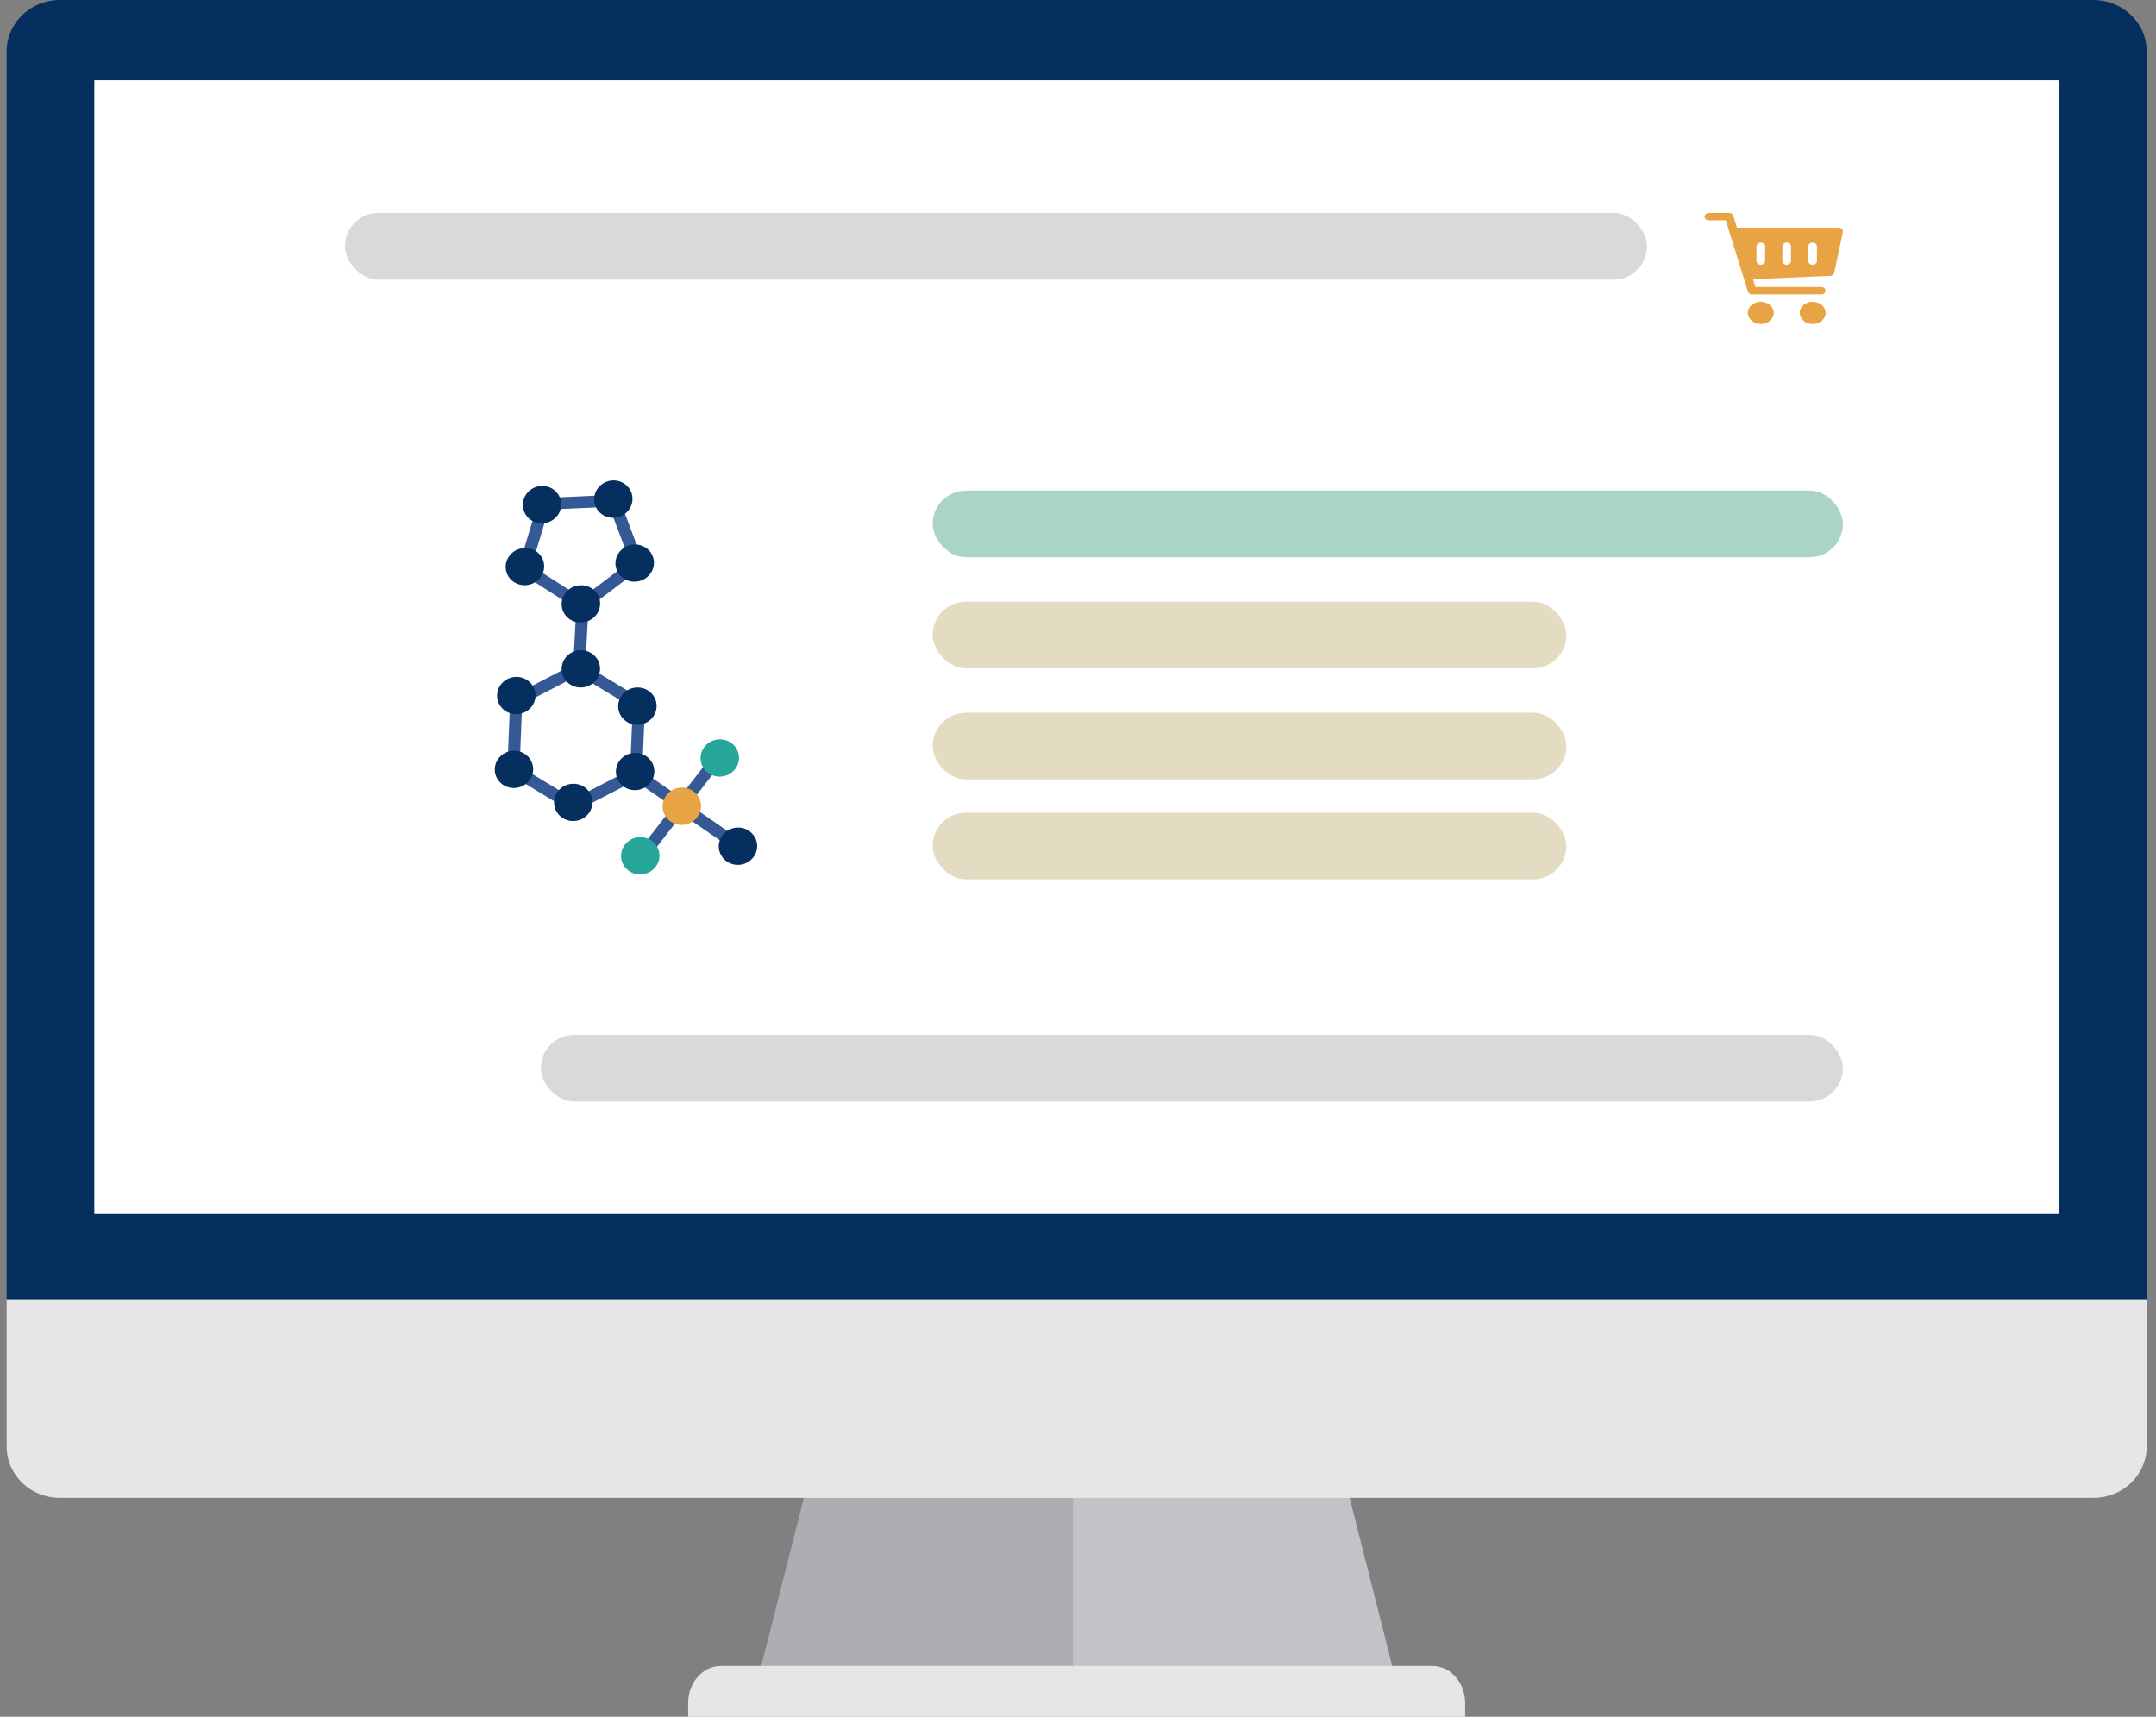
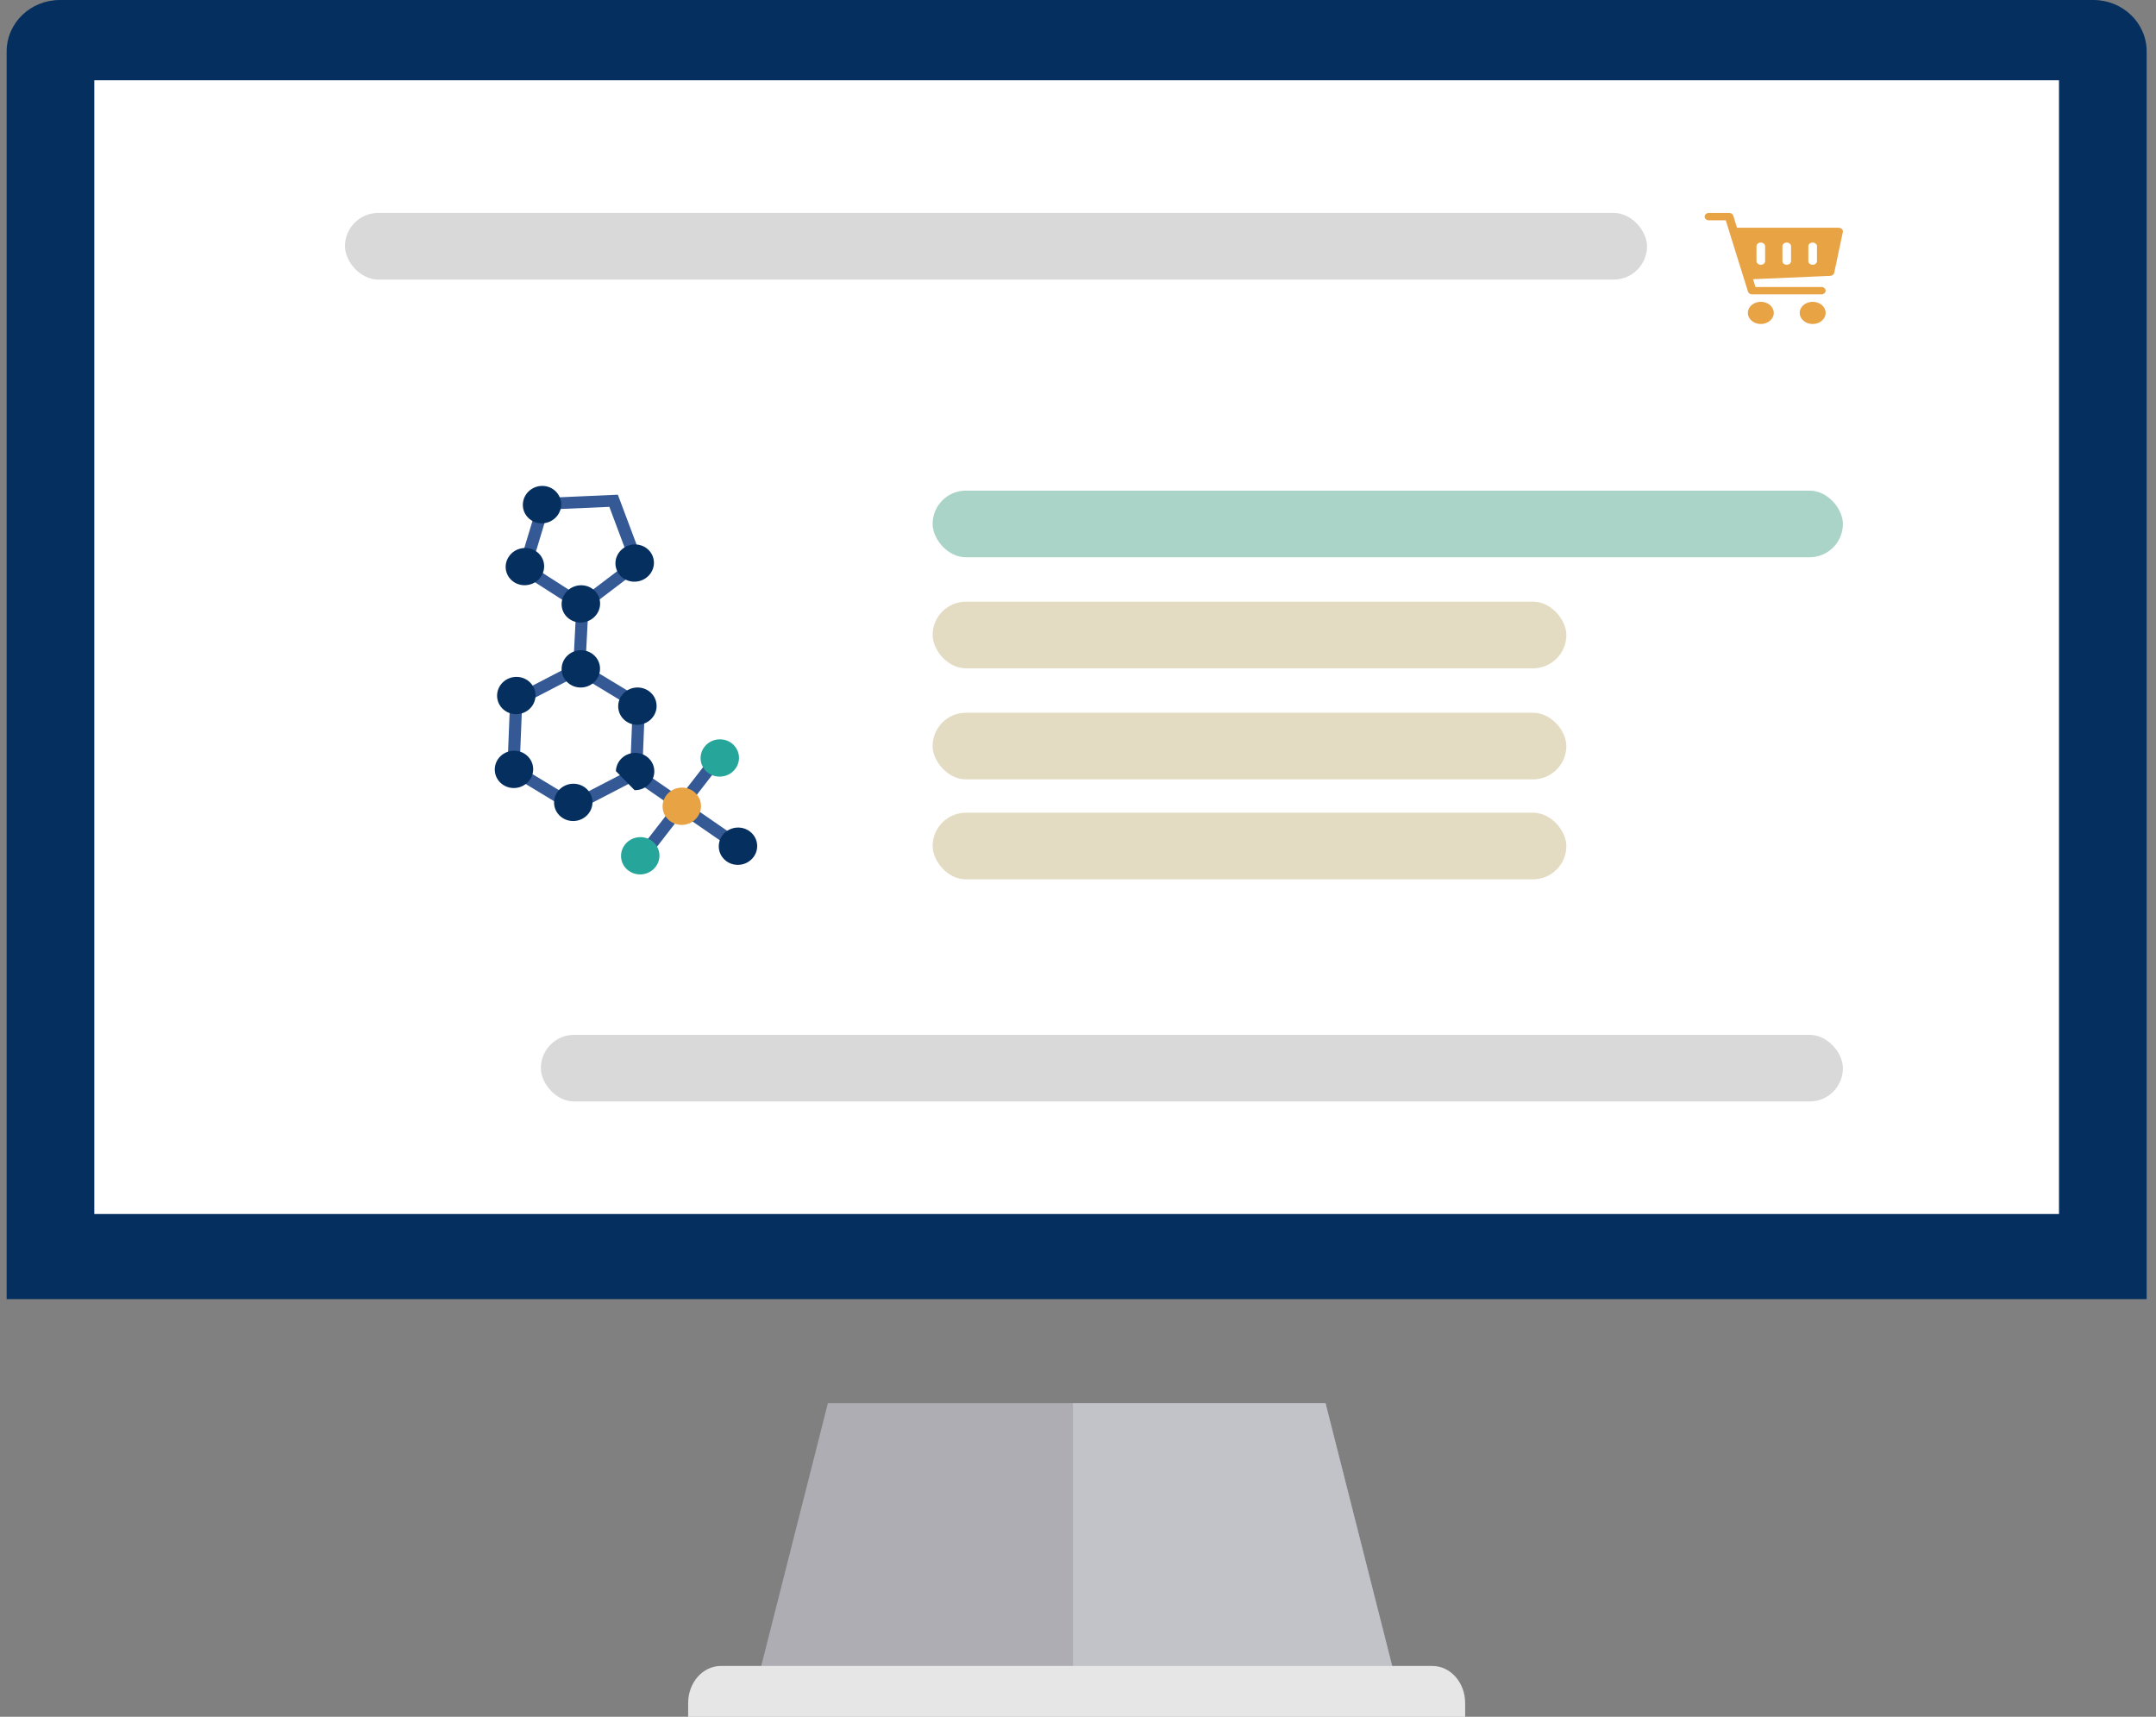
<svg xmlns="http://www.w3.org/2000/svg" width="162" height="129" viewBox="0 0 162 129" fill="none">
  <rect x="0" y="0" width="162" height="129" fill="#808080" stroke="none" />
  <g id="Group 34023">
    <g id="screen">
      <g id="Group">
        <path id="Vector" d="M62.207 105.437C60.508 112.135 58.809 118.834 57.11 125.532H104.699C103 118.834 101.301 112.135 99.602 105.437H62.213H62.207Z" fill="#AEADB3" />
        <path id="Vector_2" d="M80.618 125.537H104.693C102.994 118.839 101.295 112.141 99.596 105.442H80.624V125.537H80.618Z" fill="#C2C3C9" />
        <path id="Vector_3" d="M107.632 125.182H54.165C52.806 125.182 51.707 126.427 51.707 127.967V129.009H110.09V127.967C110.09 126.427 108.986 125.182 107.632 125.182Z" fill="#E6E6E6" />
-         <path id="Vector_4" d="M0.5 97.619V108.696C0.5 110.825 2.29 112.55 4.504 112.55H157.294C159.502 112.55 161.298 110.825 161.298 108.696V97.619H0.5Z" fill="#E6E6E6" />
        <path id="Vector_5" d="M161.298 97.62V3.86C161.298 1.725 159.502 0 157.294 0H4.504C2.29 0 0.5 1.725 0.5 3.86V97.62H161.298Z" fill="#052F5F" />
        <path id="Vector_6" d="M154.711 6.032H7.086V91.222H154.711V6.032Z" fill="white" />
      </g>
    </g>
    <g id="Group 33958">
      <g id="Group 4223">
        <path id="Vector 8 (Stroke)" fill-rule="evenodd" clip-rule="evenodd" d="M47.955 57.732L51.826 60.402L51.28 61.123L47.409 58.453L47.955 57.732Z" fill="#345995" />
        <path id="Vector 12 (Stroke)" fill-rule="evenodd" clip-rule="evenodd" d="M44.209 45.718L43.961 50.525L43.05 50.494L43.298 45.687L44.209 45.718Z" fill="#345995" />
        <path id="Vector 11 (Stroke)" fill-rule="evenodd" clip-rule="evenodd" d="M51.419 60.204L55.29 62.874L54.743 63.596L50.873 60.925L51.419 60.204Z" fill="#345995" />
        <path id="Vector 9 (Stroke)" fill-rule="evenodd" clip-rule="evenodd" d="M51.721 60.583L48.896 64.229L48.16 63.71L50.985 60.064L51.721 60.583Z" fill="#345995" />
        <path id="Vector 10 (Stroke)" fill-rule="evenodd" clip-rule="evenodd" d="M54.066 57.518L51.241 61.163L50.505 60.645L53.33 56.999L54.066 57.518Z" fill="#345995" />
        <g id="Group 24">
          <path id="Polygon 1 (Stroke)" fill-rule="evenodd" clip-rule="evenodd" d="M43.103 60.041L47.35 57.838L47.538 53.179L43.48 50.723L39.233 52.927L39.045 57.586L43.103 60.041ZM38.11 58.071L43.061 61.067L48.243 58.378L48.473 52.694L43.521 49.698L38.34 52.386L38.11 58.071Z" fill="#345995" />
          <g id="Group 14">
-             <path id="Ellipse 19" d="M46.279 57.941C46.303 57.167 46.968 56.554 47.764 56.571C48.561 56.588 49.188 57.229 49.164 58.003C49.141 58.776 48.475 59.39 47.679 59.373C46.882 59.356 46.255 58.715 46.279 57.941Z" fill="#052F5F" />
+             <path id="Ellipse 19" d="M46.279 57.941C46.303 57.167 46.968 56.554 47.764 56.571C48.561 56.588 49.188 57.229 49.164 58.003C49.141 58.776 48.475 59.39 47.679 59.373Z" fill="#052F5F" />
          </g>
          <g id="Group 20">
            <path id="Ellipse 19_2" d="M49.788 60.552C49.811 59.778 50.476 59.164 51.273 59.181C52.07 59.198 52.697 59.839 52.673 60.613C52.649 61.387 51.984 62.001 51.187 61.984C50.391 61.967 49.764 61.326 49.788 60.552Z" fill="#E8A344" />
          </g>
          <g id="Group 21">
            <path id="Ellipse 19_3" d="M54.008 63.554C54.032 62.78 54.697 62.166 55.494 62.183C56.291 62.2 56.917 62.842 56.894 63.615C56.87 64.389 56.205 65.003 55.408 64.986C54.611 64.969 53.985 64.328 54.008 63.554Z" fill="#052F5F" />
          </g>
          <g id="Group 22">
            <path id="Ellipse 19_4" d="M46.665 64.273C46.688 63.499 47.354 62.886 48.15 62.903C48.947 62.92 49.574 63.561 49.55 64.335C49.526 65.109 48.861 65.722 48.065 65.705C47.268 65.688 46.641 65.047 46.665 64.273Z" fill="#26A69A" />
          </g>
          <g id="Group 23">
            <path id="Ellipse 19_5" d="M52.642 56.924C52.665 56.151 53.33 55.537 54.127 55.554C54.924 55.571 55.55 56.212 55.527 56.986C55.503 57.76 54.838 58.373 54.041 58.356C53.245 58.339 52.618 57.698 52.642 56.924Z" fill="#26A69A" />
          </g>
          <g id="Group 15">
            <path id="Ellipse 19_6" d="M46.451 53.029C46.475 52.255 47.14 51.642 47.936 51.659C48.733 51.676 49.36 52.317 49.336 53.09C49.312 53.864 48.648 54.478 47.851 54.461C47.054 54.444 46.427 53.803 46.451 53.029Z" fill="#052F5F" />
          </g>
          <g id="Group 16">
            <path id="Ellipse 19_7" d="M41.633 60.261C41.656 59.487 42.322 58.874 43.118 58.891C43.915 58.908 44.542 59.549 44.518 60.323C44.494 61.097 43.829 61.71 43.032 61.693C42.236 61.676 41.609 61.035 41.633 60.261Z" fill="#052F5F" />
          </g>
          <g id="Group 17">
            <path id="Ellipse 19_8" d="M37.177 57.781C37.2 57.007 37.866 56.394 38.662 56.411C39.459 56.428 40.086 57.069 40.062 57.843C40.038 58.616 39.373 59.23 38.577 59.213C37.78 59.196 37.153 58.555 37.177 57.781Z" fill="#052F5F" />
          </g>
          <g id="Group 19">
            <path id="Ellipse 19_9" d="M37.351 52.233C37.375 51.459 38.04 50.845 38.837 50.862C39.634 50.879 40.26 51.52 40.237 52.294C40.213 53.068 39.548 53.681 38.751 53.664C37.954 53.648 37.328 53.006 37.351 52.233Z" fill="#052F5F" />
          </g>
          <g id="Group 18">
            <path id="Ellipse 19_10" d="M42.2 50.228C42.223 49.454 42.888 48.841 43.685 48.858C44.482 48.874 45.109 49.516 45.085 50.289C45.061 51.063 44.396 51.677 43.599 51.66C42.803 51.643 42.176 51.002 42.2 50.228Z" fill="#052F5F" />
          </g>
        </g>
        <path id="Polygon 2 (Stroke)" fill-rule="evenodd" clip-rule="evenodd" d="M41.222 38.285L39.944 42.521L43.718 44.939L47.328 42.197L45.786 38.085L41.222 38.285ZM46.425 37.172L40.526 37.431L38.874 42.906L43.753 46.031L48.42 42.487L46.425 37.172Z" fill="#345995" />
        <g id="Group 20_2">
          <path id="Ellipse 19_11" d="M40.206 41.376C40.884 41.774 41.091 42.634 40.669 43.296C40.246 43.958 39.354 44.172 38.676 43.774C37.998 43.376 37.791 42.516 38.214 41.854C38.636 41.191 39.528 40.977 40.206 41.376Z" fill="#052F5F" />
        </g>
        <g id="Group 28">
          <path id="Ellipse 19_12" d="M44.41 44.177C45.088 44.575 45.295 45.435 44.873 46.097C44.451 46.76 43.559 46.974 42.881 46.576C42.203 46.177 41.995 45.318 42.418 44.655C42.84 43.993 43.732 43.779 44.41 44.177Z" fill="#052F5F" />
        </g>
        <g id="Group 27">
          <path id="Ellipse 19_13" d="M48.455 41.11C49.133 41.508 49.34 42.368 48.918 43.03C48.495 43.693 47.603 43.907 46.925 43.509C46.248 43.111 46.04 42.251 46.463 41.588C46.885 40.926 47.777 40.712 48.455 41.11Z" fill="#052F5F" />
        </g>
        <g id="Group 24_2">
-           <path id="Ellipse 19_14" d="M44.644 37.477C44.669 36.701 45.334 36.083 46.129 36.098C46.924 36.113 47.548 36.754 47.523 37.53C47.497 38.306 46.832 38.923 46.037 38.909C45.242 38.894 44.618 38.253 44.644 37.477Z" fill="#052F5F" />
-         </g>
+           </g>
        <g id="Group 29">
          <path id="Ellipse 19_15" d="M39.287 37.891C39.312 37.114 39.977 36.497 40.772 36.512C41.567 36.526 42.191 37.168 42.166 37.944C42.14 38.72 41.475 39.337 40.68 39.322C39.885 39.308 39.261 38.667 39.287 37.891Z" fill="#052F5F" />
        </g>
      </g>
      <rect id="Rectangle 2079" x="25.92" y="16" width="97.836" height="5.008" rx="2.504" fill="#D9D9D9" />
      <rect id="Rectangle 2080" x="70.076" y="36.865" width="68.398" height="5.008" rx="2.504" fill="#AAD4C8" />
      <rect id="Rectangle 2081" x="70.076" y="45.211" width="47.619" height="5.008" rx="2.504" fill="#E3DCC2" />
      <rect id="Rectangle 2082" x="70.076" y="53.556" width="47.619" height="5.008" rx="2.504" fill="#E3DCC2" />
      <rect id="Rectangle 2083" x="70.076" y="61.068" width="47.619" height="5.008" rx="2.504" fill="#E3DCC2" />
      <rect id="Rectangle 2084" x="40.639" y="77.759" width="97.836" height="5.008" rx="2.504" fill="#D9D9D9" />
      <path id="Vector_7" d="M128.41 16C128.231 16 128.085 16.125 128.085 16.278C128.085 16.432 128.231 16.556 128.41 16.556H129.673L129.945 17.43C129.947 17.441 129.95 17.452 129.953 17.463L130.992 20.79C130.993 20.793 130.994 20.795 130.995 20.798L131.343 21.914C131.381 22.036 131.509 22.12 131.657 22.12H136.851C137.03 22.12 137.176 21.996 137.176 21.842C137.176 21.689 137.03 21.564 136.851 21.564H131.906L131.724 20.979L137.517 20.729C137.667 20.722 137.793 20.628 137.82 20.501L138.469 17.441C138.487 17.359 138.461 17.276 138.399 17.213C138.338 17.149 138.246 17.113 138.15 17.113H130.519L130.236 16.206C130.199 16.085 130.07 16 129.923 16H128.41ZM132.306 18.226C132.485 18.226 132.63 18.35 132.63 18.504V19.616C132.63 19.77 132.485 19.895 132.306 19.895C132.127 19.895 131.981 19.77 131.981 19.616V18.504C131.981 18.35 132.127 18.226 132.306 18.226ZM134.254 18.226C134.433 18.226 134.578 18.35 134.578 18.504V19.616C134.578 19.77 134.433 19.895 134.254 19.895C134.074 19.895 133.929 19.77 133.929 19.616V18.504C133.929 18.35 134.074 18.226 134.254 18.226ZM136.202 18.226C136.381 18.226 136.526 18.35 136.526 18.504V19.616C136.526 19.77 136.381 19.895 136.202 19.895C136.022 19.895 135.877 19.77 135.877 19.616V18.504C135.877 18.35 136.022 18.226 136.202 18.226ZM132.306 22.677C131.768 22.677 131.332 23.05 131.332 23.511C131.332 23.972 131.768 24.346 132.306 24.346C132.844 24.346 133.28 23.972 133.28 23.511C133.28 23.05 132.844 22.677 132.306 22.677ZM136.202 22.677C135.664 22.677 135.228 23.05 135.228 23.511C135.228 23.972 135.664 24.346 136.202 24.346C136.74 24.346 137.176 23.972 137.176 23.511C137.176 23.05 136.74 22.677 136.202 22.677Z" fill="#E8A344" />
    </g>
  </g>
</svg>